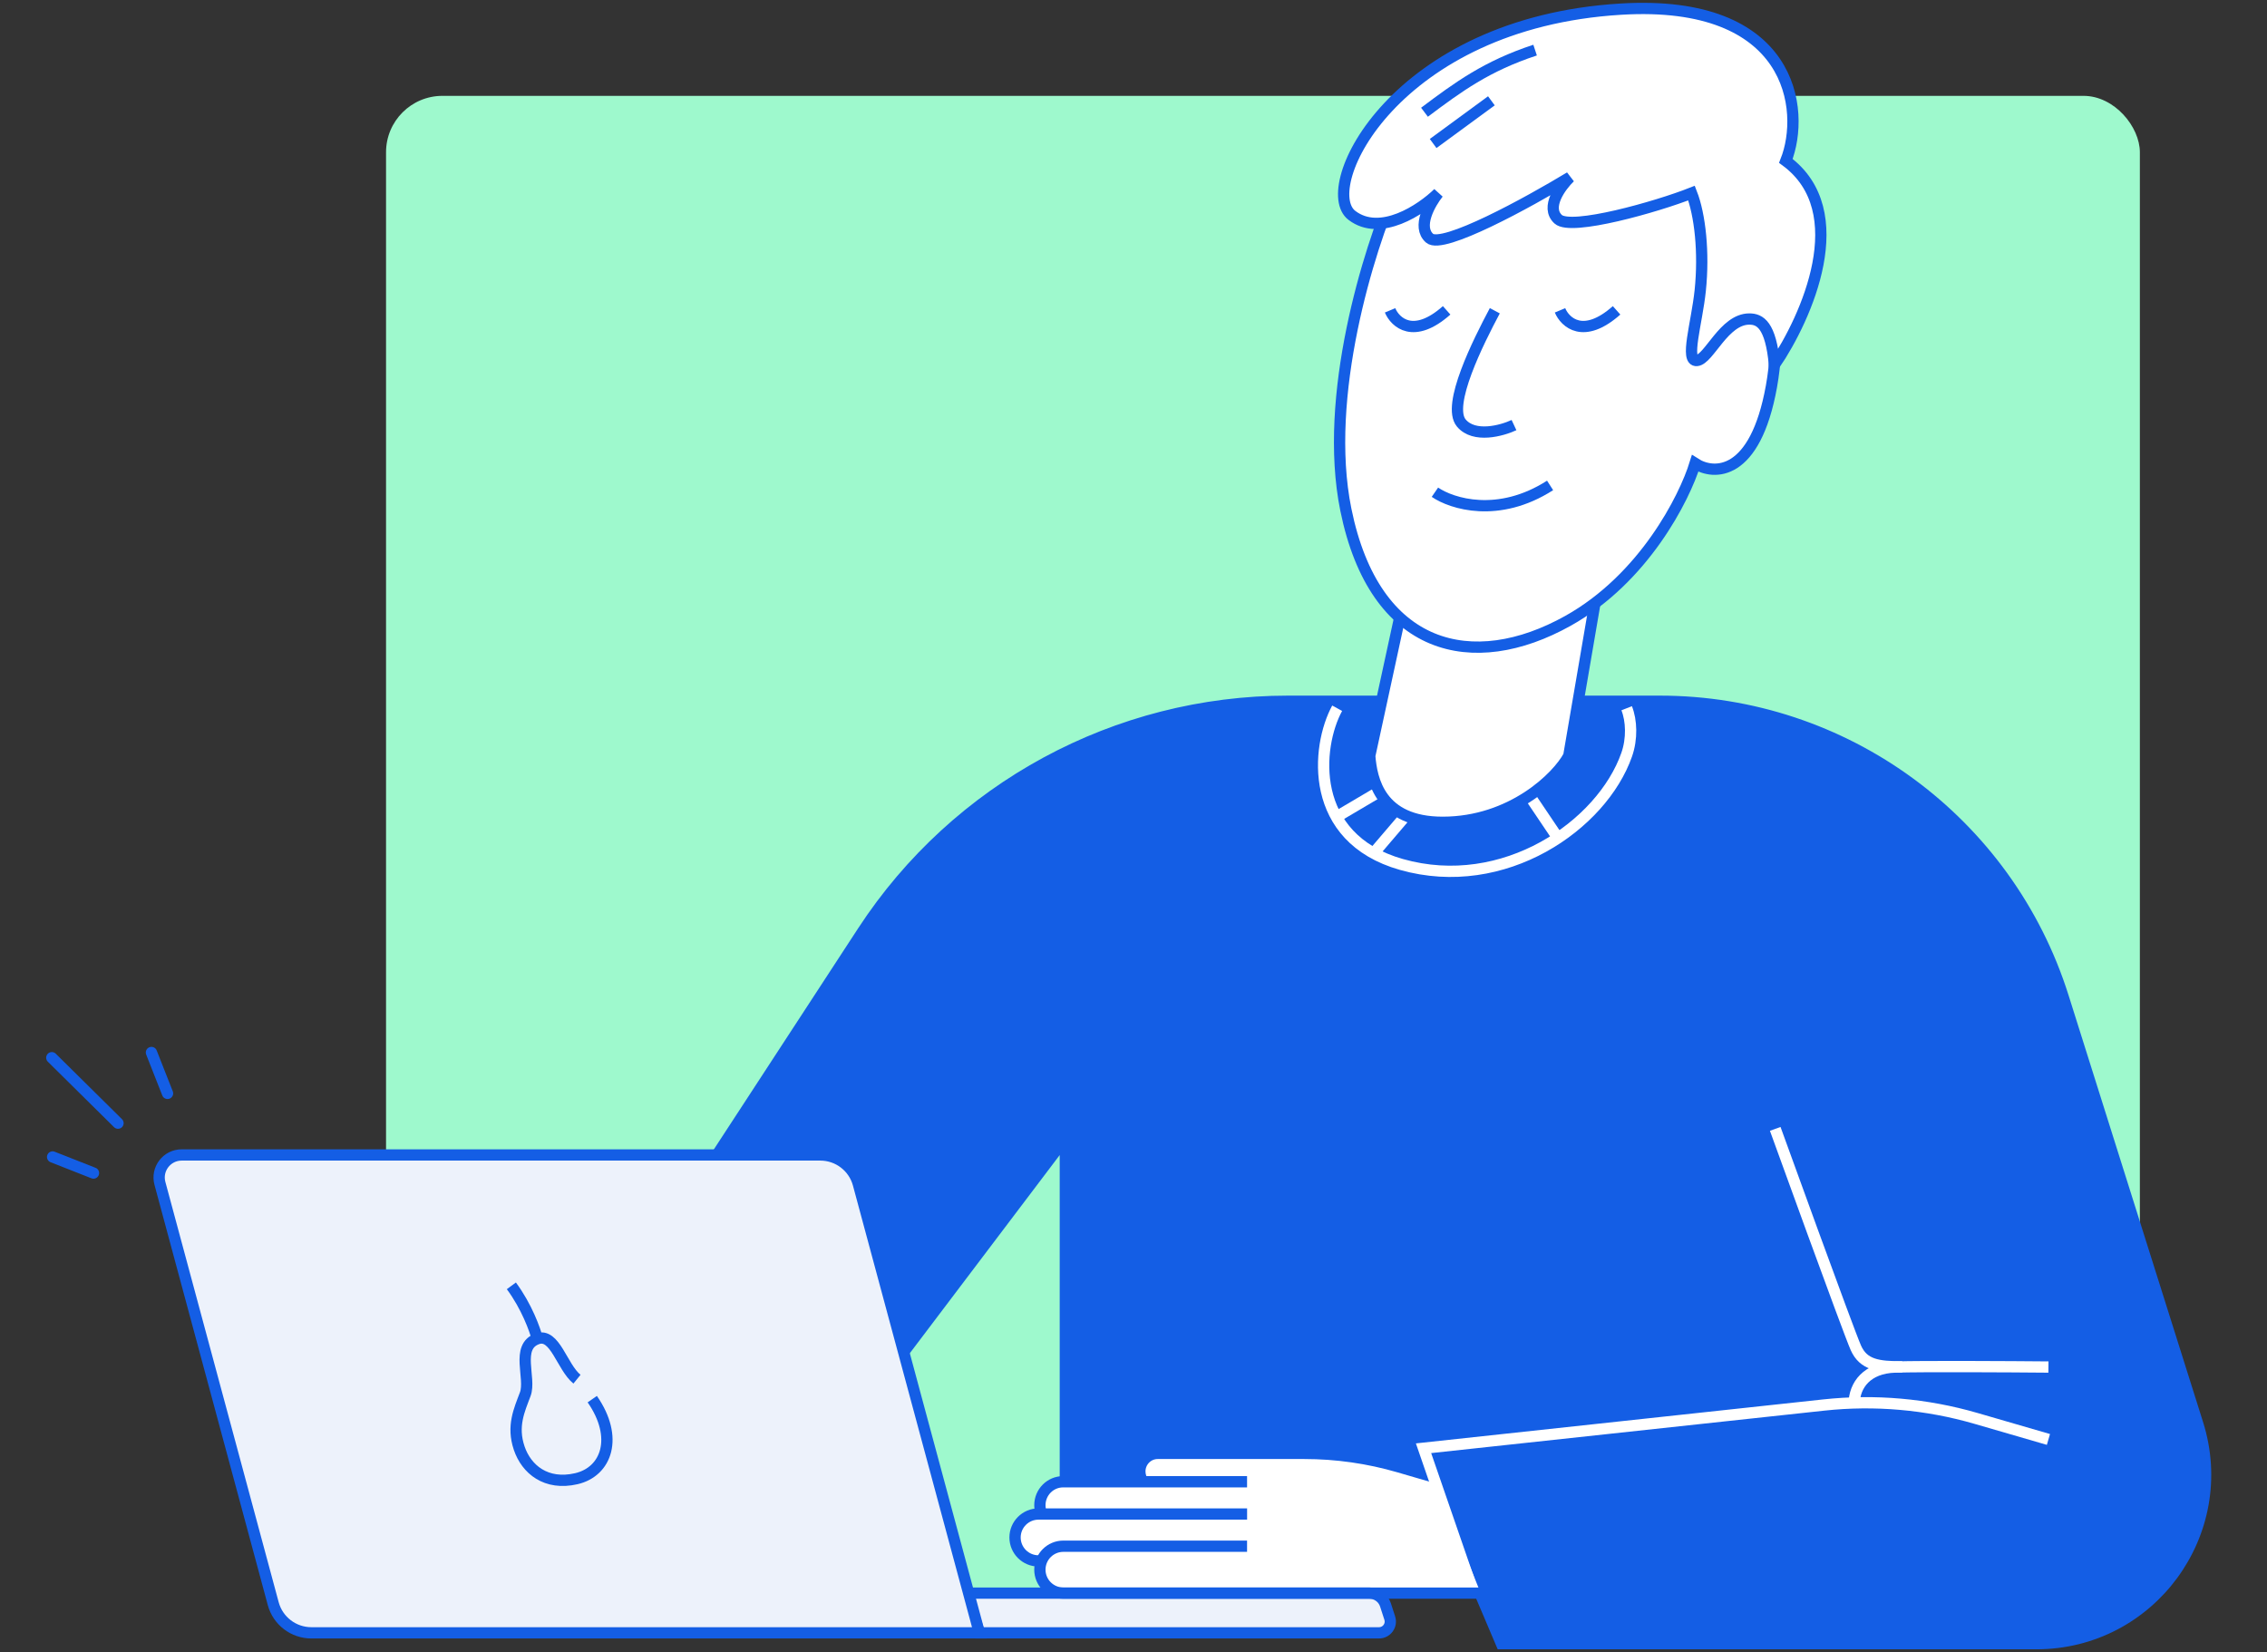
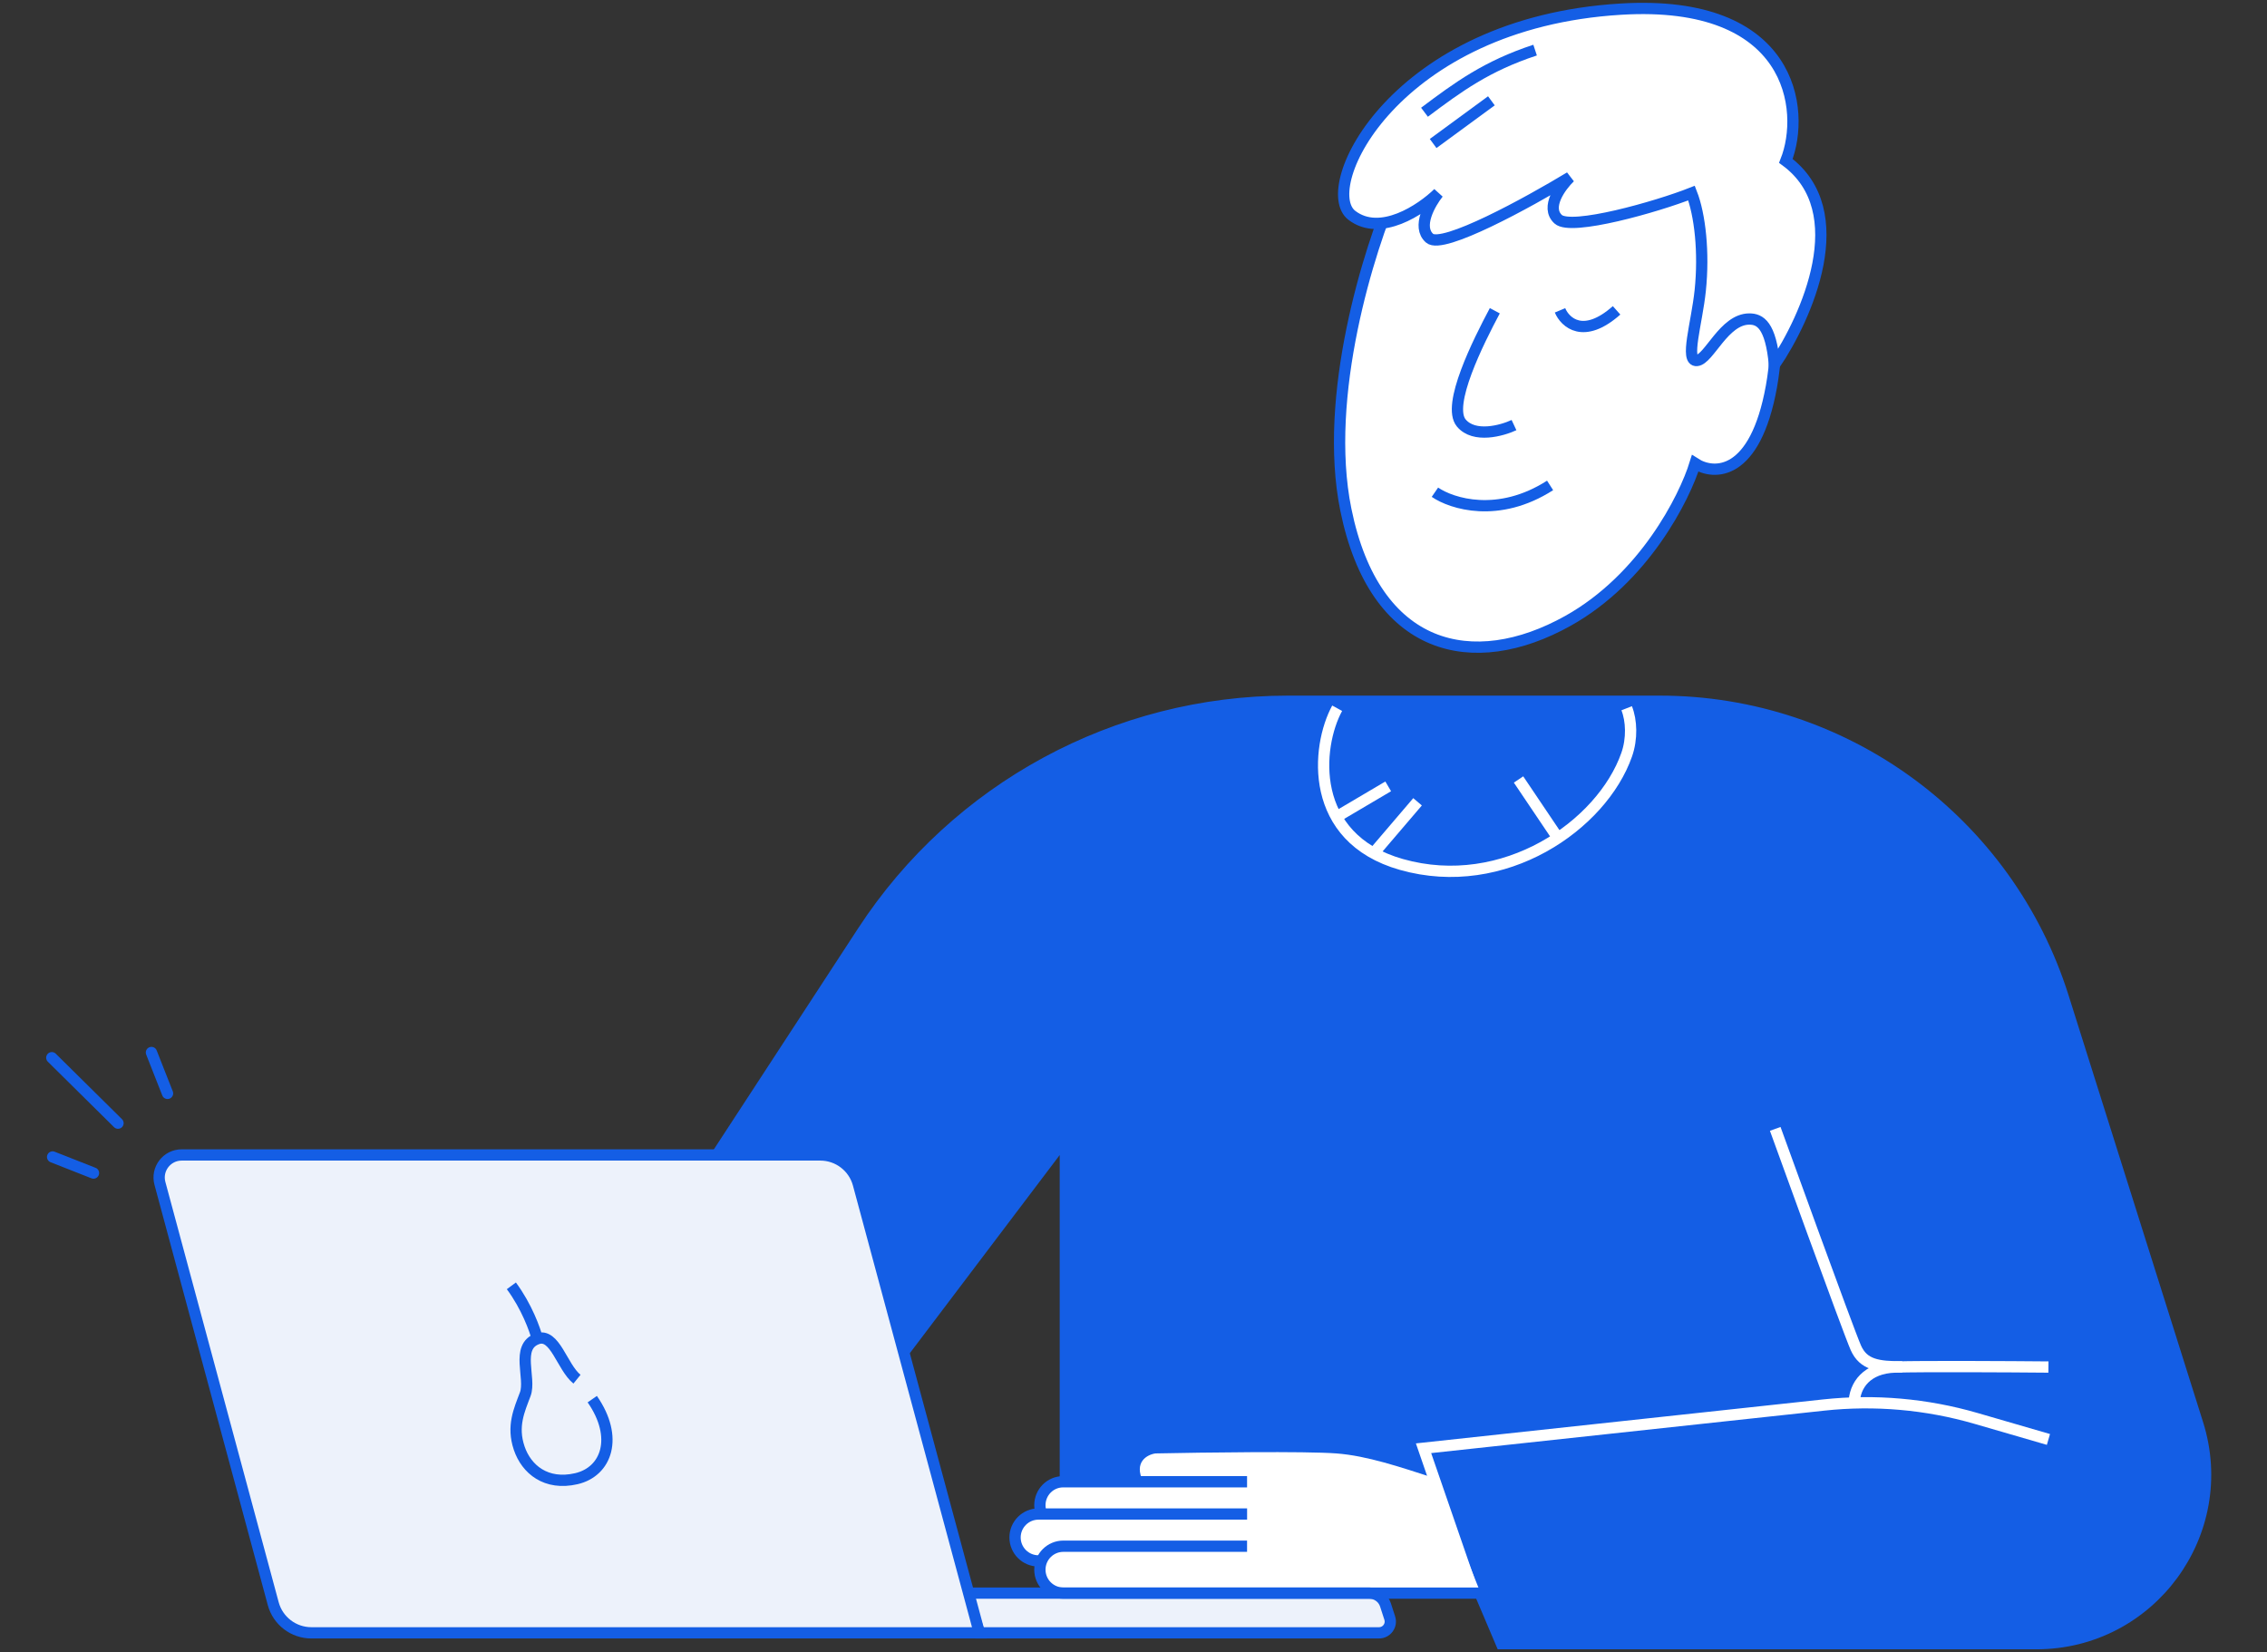
<svg xmlns="http://www.w3.org/2000/svg" width="402" height="293" viewBox="0 0 402 293" fill="none">
  <rect x="0" y="0" width="402" height="293" fill="#333333" stroke="none" />
-   <rect x="68.456" y="17" width="311" height="265" rx="10" fill="#9EF9CD" />
-   <path d="M153.008 165.178L127.094 204.885L147.242 256.964L188.915 201.864V282.208H262.297L266.243 291.5H361.092C381.361 291.5 395.797 271.816 389.705 252.484L365.863 176.825C356.024 145.601 327.069 124.366 294.331 124.366H228.377C197.973 124.366 169.625 139.717 153.008 165.178Z" fill="#145EE5" stroke="#145EE5" stroke-width="2" />
+   <path d="M153.008 165.178L127.094 204.885L147.242 256.964L188.915 201.864V282.208H262.297L266.243 291.5H361.092C381.361 291.5 395.797 271.816 389.705 252.484L365.863 176.825C356.024 145.601 327.069 124.366 294.331 124.366H228.377C197.973 124.366 169.625 139.717 153.008 165.178" fill="#145EE5" stroke="#145EE5" stroke-width="2" />
  <path d="M237.115 125.604C233.391 132.429 231.949 148.608 248.502 153.308C266.682 158.47 284.064 146.361 288.454 133.844C289.449 131.007 289.32 127.792 288.454 125.604" stroke="white" stroke-width="2" stroke-linejoin="round" />
  <path d="M237.562 144.536L246.165 139.458M243.493 151.422L251.37 142.198M276.325 148.705L269.277 138.237" stroke="white" stroke-width="2" stroke-linejoin="round" />
  <path d="M236.988 257.762C242.455 258.18 248.256 260.168 254.376 262.14L262.517 282.423C239.673 282.702 193.81 283.092 188.84 282.423C183.87 281.754 184.146 278.383 184.905 276.78C183.387 276.955 180.287 276.404 180.039 272.81C179.79 269.215 183.18 268.386 184.905 268.421C183.58 264.575 186.355 263.057 187.908 262.778H202.715C200.975 259.267 203.44 257.971 204.89 257.762C213.311 257.588 231.521 257.344 236.988 257.762Z" fill="white" />
  <path d="M171.381 282.536H242.824C244.124 282.536 245.276 283.373 245.677 284.61L246.44 286.961C246.859 288.253 245.896 289.578 244.537 289.578H173.666L171.381 282.536Z" fill="#EDF2FB" stroke="#145EE5" stroke-width="2" />
-   <path d="M242.893 134.044L248.113 109.963L282.911 106.451L278.188 134.044C276.207 137.8 268.044 145.833 255.818 145.833C244.699 145.833 243.224 138.224 242.893 134.044Z" fill="white" stroke="#145EE5" stroke-width="2" />
  <path d="M238.653 90.38C234.563 70.231 242.762 44.155 247.372 33.636L265.714 19.98L308.711 24.229C311.718 32.321 317.01 52.51 314.124 68.532C311.237 84.553 303.901 84.311 300.593 82.187C298.689 88.357 291.513 102.578 278.042 110.104C261.204 119.51 243.764 115.566 238.653 90.38Z" fill="white" stroke="#145EE5" stroke-width="2" />
  <path d="M301.496 51.539C302.203 44.758 301.458 38.086 299.955 34.243C293.82 36.668 278.607 40.99 276.306 38.879C274.004 36.767 276.74 33.034 278.396 31.432C271.058 35.875 255.807 44.26 253.51 42.251C251.212 40.241 253.573 36.075 255.041 34.243C252.042 37.169 244.78 42.057 239.726 38.194C233.409 33.364 247.278 4.052 287.418 1.621C317.879 -0.224 320.256 19.518 316.682 28.534C328.832 37.498 320.362 56.291 314.662 64.727C314.011 57.555 312.062 56.577 310.202 56.577C305.696 56.577 303.066 63.744 300.897 63.937C298.728 64.13 300.895 57.304 301.496 51.539Z" fill="white" stroke="#145EE5" stroke-width="2" />
  <path d="M272.214 8.886C263.601 11.719 258.575 15.422 252.6 19.905" stroke="#145EE5" stroke-width="2" />
  <path d="M265.07 55.109C262.139 60.615 256.485 71.875 259.133 75.024C261.417 77.741 266.311 76.399 268.473 75.388" stroke="#145EE5" stroke-width="2" />
  <path d="M276.631 55.039C277.536 57.203 280.808 60.234 286.663 55.039" stroke="#145EE5" stroke-width="2" />
-   <path d="M246.497 55.039C247.401 57.203 250.673 60.234 256.529 55.039" stroke="#145EE5" stroke-width="2" />
  <path d="M254.45 87.293C257.436 89.342 265.701 91.969 274.873 86.087" stroke="#145EE5" stroke-width="2" />
  <path d="M28.359 209.868C27.674 207.326 29.589 204.827 32.221 204.827H145.458C148.622 204.827 151.393 206.95 152.217 210.005L173.666 289.578H55.209C52.044 289.578 49.274 287.455 48.45 284.4L28.359 209.868Z" fill="#EDF2FB" stroke="#145EE5" stroke-width="2" />
  <path d="M264.493 282.536H188.558C186.261 282.536 184.399 280.674 184.399 278.377V278.377C184.399 276.079 186.261 274.217 188.558 274.217H221.138" stroke="#145EE5" stroke-width="2" />
  <path d="M184.719 276.825H184.154C181.857 276.825 179.995 274.963 179.995 272.666V272.666C179.995 270.369 181.857 268.506 184.154 268.506L221.144 268.506" stroke="#145EE5" stroke-width="2" />
  <path d="M221.138 262.785H188.52C186.244 262.785 184.399 264.647 184.399 266.944C184.399 267.497 184.506 268.025 184.7 268.508" stroke="#145EE5" stroke-width="2" />
-   <path d="M202.73 262.823C202.351 262.296 202.127 261.649 202.127 260.948C202.127 259.184 203.545 257.753 205.293 257.753H231.276C236.965 257.753 242.626 258.563 248.088 260.157L254.532 262.038" stroke="#145EE5" stroke-width="2" />
  <path d="M260.555 280.382L252.43 256.842L323.37 249.181C332.452 248.2 341.637 249.007 350.409 251.554L363.242 255.281" stroke="white" stroke-width="2" />
  <path d="M328.792 249.03C328.792 245.585 331.131 242.592 336.046 242.441C340.962 242.291 356.477 242.379 363.243 242.441" stroke="white" stroke-width="2" />
  <path d="M337.305 242.408C333.053 242.408 330.446 242.068 329.096 239.038C327.745 236.009 314.796 200.203 314.796 200.203" stroke="white" stroke-width="2" />
  <path d="M254.134 25.449L264.463 17.879" stroke="#145EE5" stroke-width="2" />
  <path d="M20.925 199.189L9.186 187.581" stroke="#145EE5" stroke-width="2" stroke-linecap="round" stroke-linejoin="round" />
  <path d="M29.707 193.909L26.854 186.659" stroke="#145EE5" stroke-width="2" stroke-linecap="round" stroke-linejoin="round" />
  <path d="M9.329 205.184L16.578 208.037" stroke="#145EE5" stroke-width="2" stroke-linecap="round" stroke-linejoin="round" />
  <path d="M102.314 244.594C99.653 242.444 98.412 236.303 95.279 237.431M95.279 237.431C91.363 238.842 94.205 244.413 93.144 247.248C92.083 250.084 90.743 252.921 92.071 256.832C93.342 260.574 96.831 263.485 102.194 262.245C107.557 261.005 109.757 254.937 105.025 248.134M95.279 237.431C94.872 235.819 93.382 231.683 90.679 228.04" stroke="#145EE5" stroke-width="2" />
</svg>